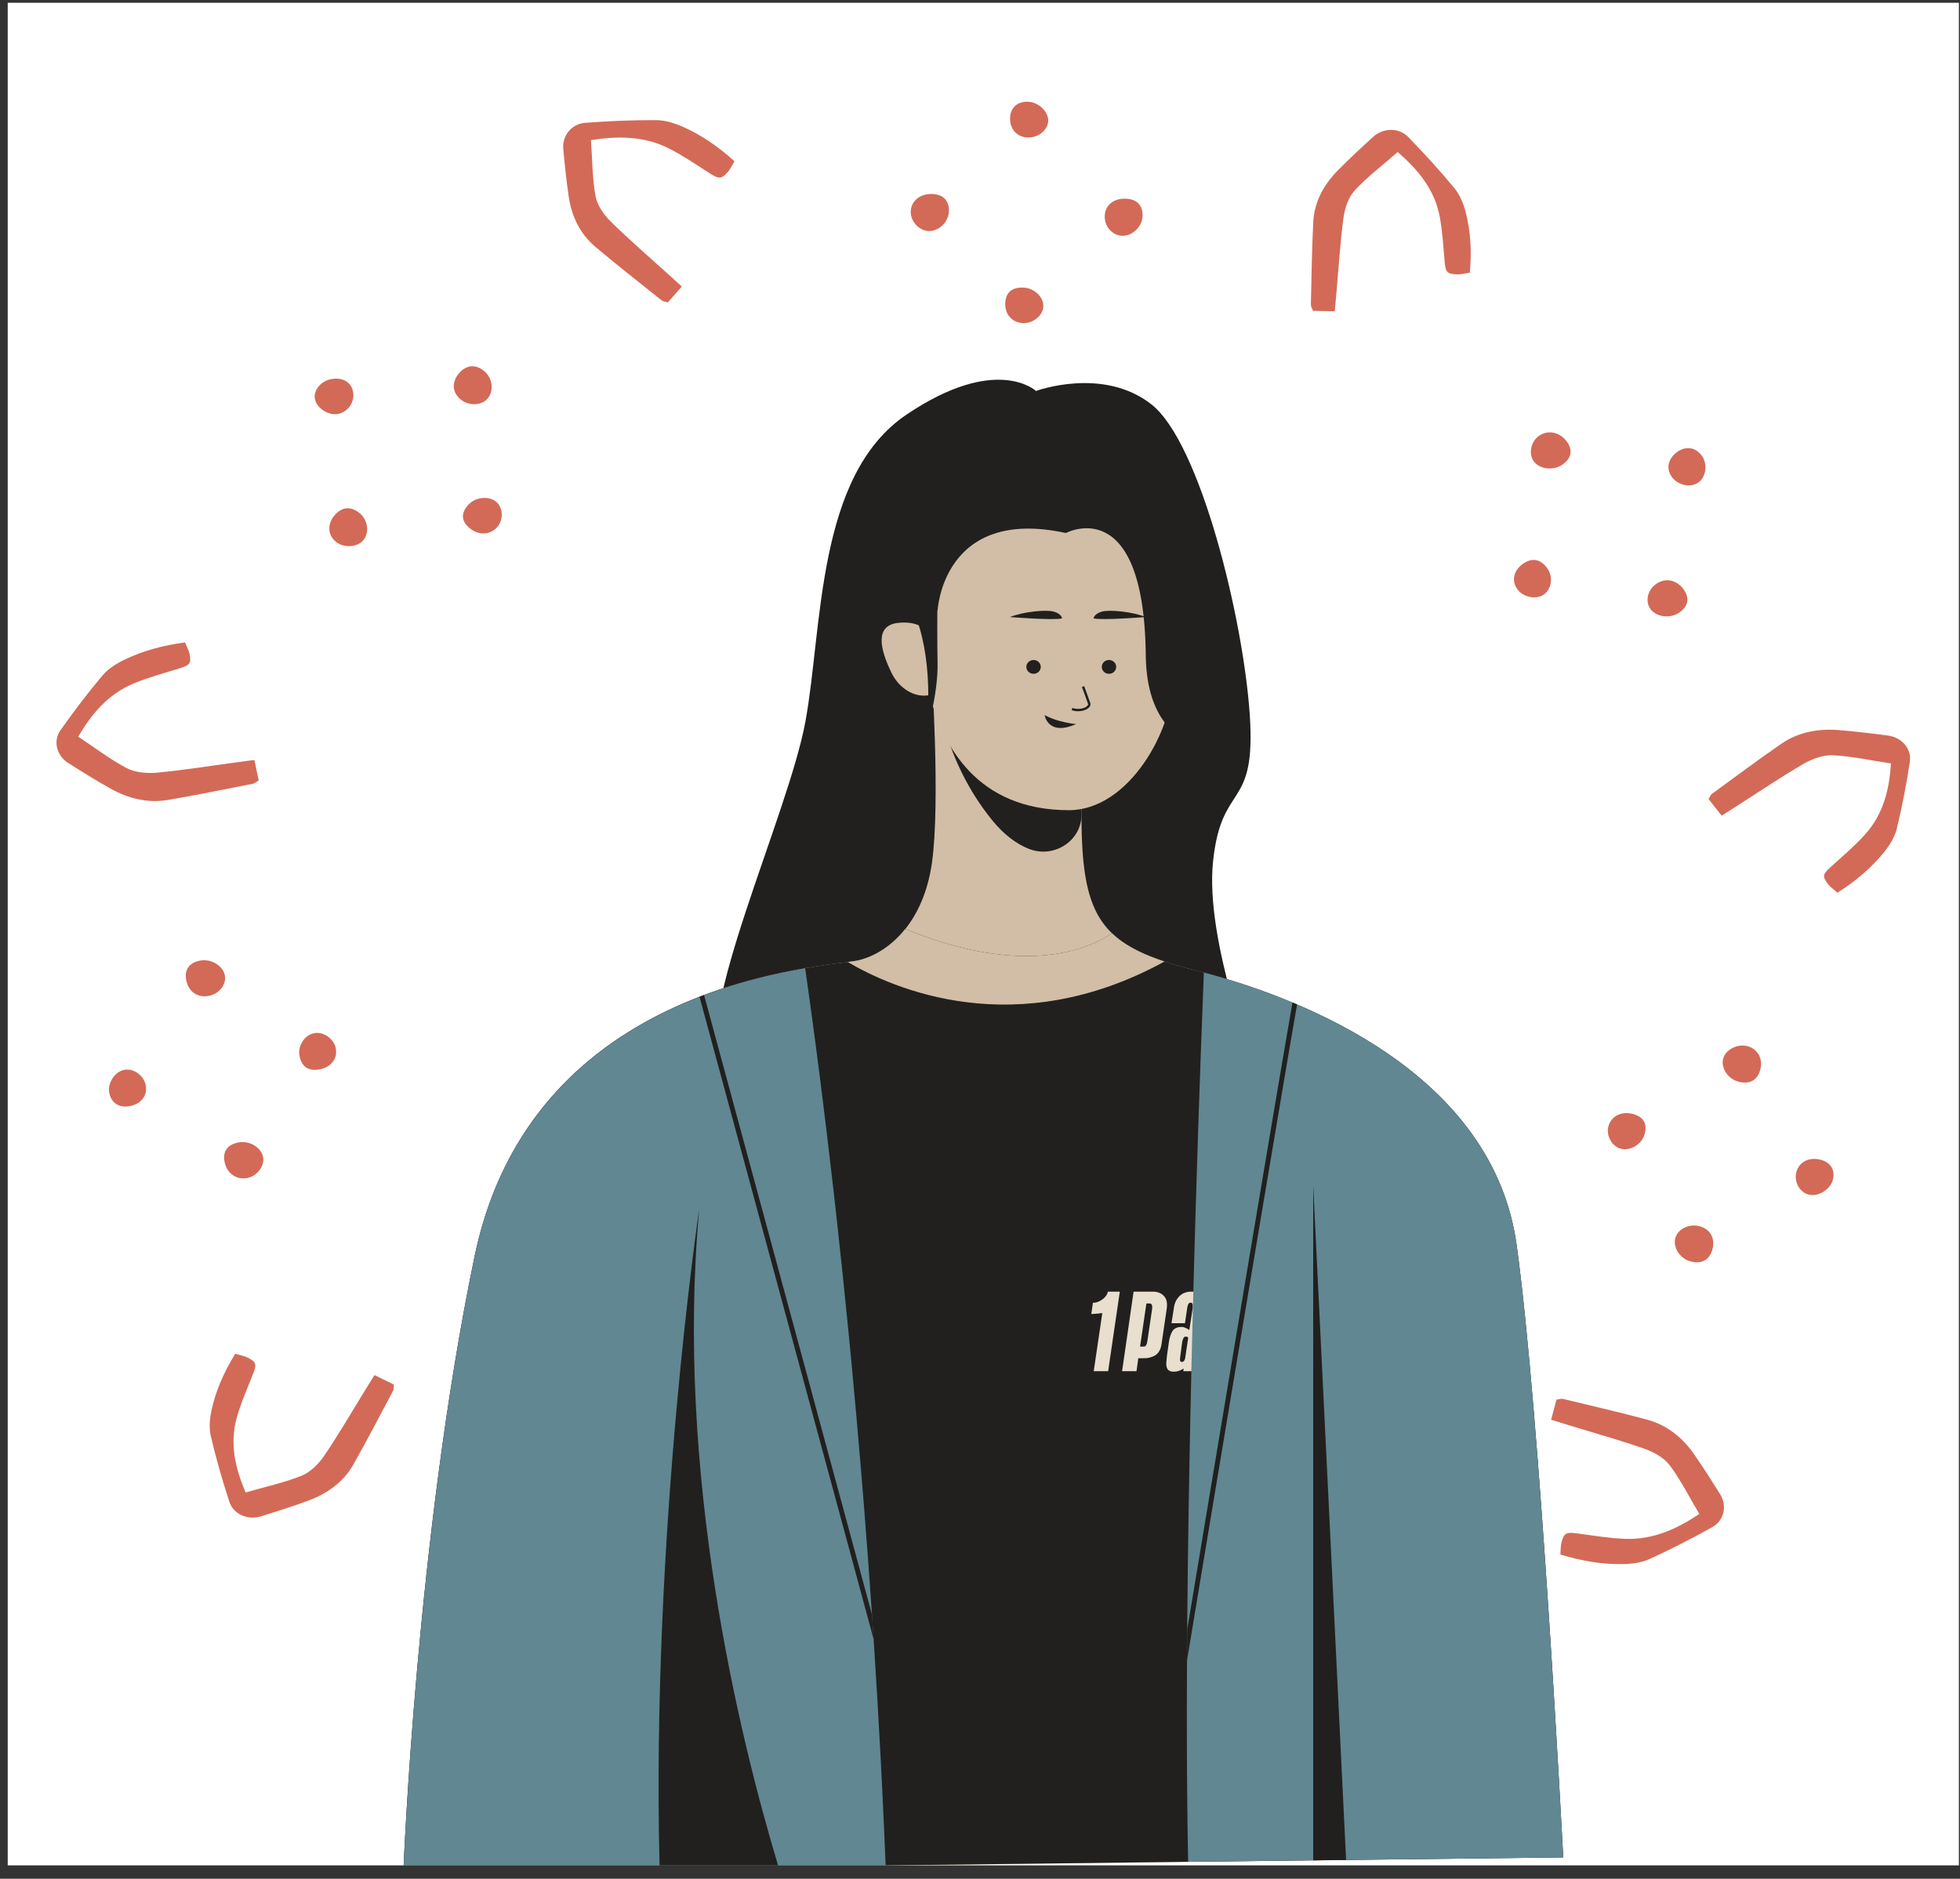
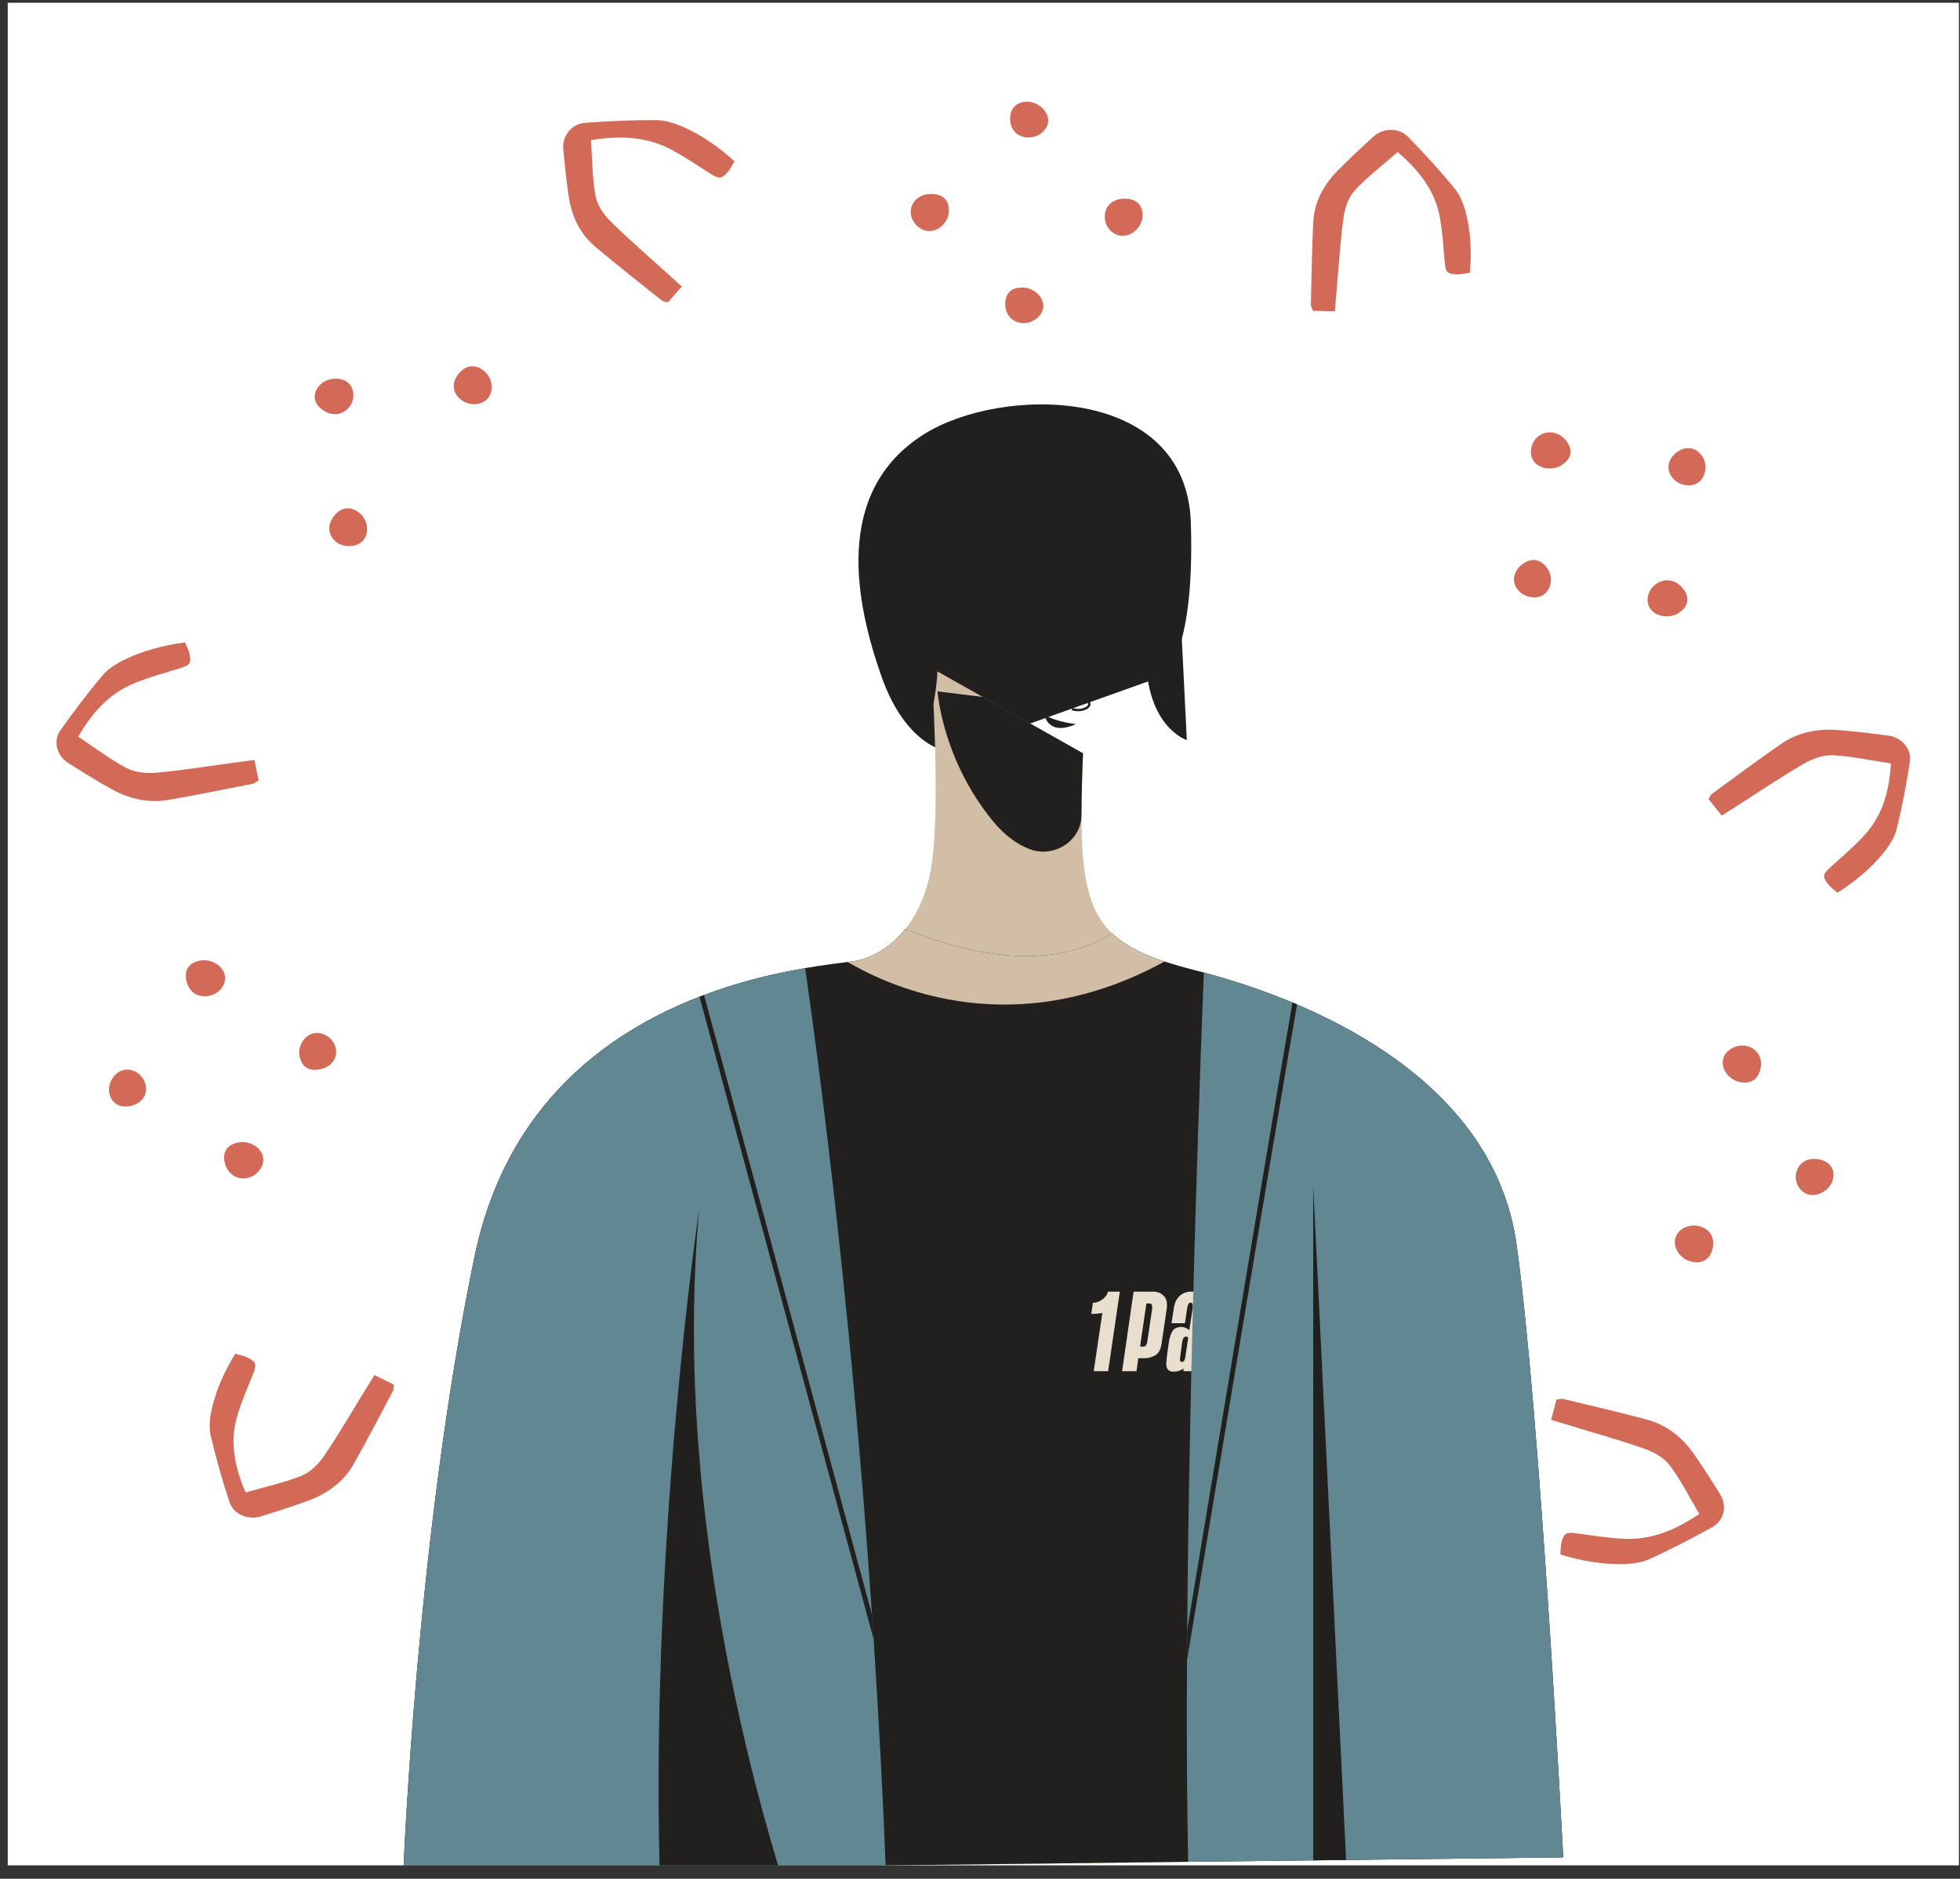
<svg xmlns="http://www.w3.org/2000/svg" width="121" height="116" viewBox="0 0 121 116" fill="none">
  <rect x="0" y="0" width="121" height="116" fill="#333333" stroke="none" />
  <g clip-path="url(#clip0_8129_22210)">
    <rect width="120.455" height="115" transform="translate(0.477 0.172)" fill="white" />
    <path d="M52.308 108.646C52.593 108.461 52.766 108.315 52.97 108.228C53.543 107.985 53.672 108.057 54.001 108.582C54.513 109.408 54.997 110.262 55.587 111.033C56.625 112.387 58.116 113.063 59.701 113.509C60.161 112.401 60.692 111.364 61.015 110.27C61.174 109.728 61.075 109.044 60.886 108.489C60.369 106.995 59.739 105.54 59.155 104.071C59.027 103.751 58.898 103.427 58.744 103.034L59.968 102.505C60.078 102.613 60.205 102.68 60.255 102.787C60.99 104.337 61.743 105.88 62.437 107.448C62.943 108.59 62.901 109.778 62.519 110.937C62.208 111.879 61.851 112.811 61.486 113.737C61.187 114.484 60.333 114.911 59.551 114.621C58.185 114.116 56.832 113.561 55.515 112.947C55.025 112.717 54.583 112.311 54.226 111.9C53.414 110.957 52.806 109.89 52.311 108.655L52.308 108.648V108.646Z" fill="#D36A57" />
    <path d="M84.4 99.239C85.099 98.958 85.403 98.303 85.118 97.699C84.866 97.164 84.13 96.86 83.599 97.07C83.011 97.303 82.724 98.075 82.998 98.68C83.274 99.291 83.773 99.492 84.402 99.239H84.4Z" fill="#D36A57" />
    <path d="M73.493 103.948C74.209 103.664 74.496 103.048 74.201 102.42C73.936 101.851 73.257 101.554 72.706 101.771C72.121 101.998 71.825 102.778 72.091 103.378V103.381C72.36 103.988 72.872 104.194 73.493 103.948Z" fill="#D36A57" />
    <path d="M80.681 104.828C80.092 105.075 79.772 105.752 80.007 106.265C80.24 106.786 81.044 107.065 81.638 106.834C82.256 106.593 82.485 106.067 82.226 105.484C81.936 104.836 81.308 104.568 80.682 104.828H80.681Z" fill="#D36A57" />
    <path d="M76.699 96.376C77.365 96.114 77.577 95.657 77.31 95.052C77.029 94.407 76.391 94.126 75.77 94.372C75.193 94.6 74.861 95.296 75.083 95.811C75.315 96.344 76.085 96.616 76.698 96.376H76.699Z" fill="#D36A57" />
    <path d="M14.521 83.582C14.85 83.68 15.077 83.719 15.276 83.817C15.831 84.094 15.852 84.236 15.63 84.81C15.274 85.708 14.879 86.603 14.618 87.525C14.16 89.146 14.538 90.685 15.161 92.149C16.353 91.803 17.531 91.553 18.624 91.114C19.165 90.895 19.662 90.393 19.998 89.906C20.896 88.587 21.69 87.209 22.527 85.856C22.709 85.56 22.892 85.261 23.118 84.901L24.314 85.489C24.295 85.638 24.319 85.776 24.263 85.881C23.454 87.397 22.665 88.924 21.817 90.421C21.2 91.511 20.205 92.221 19.021 92.658C18.057 93.013 17.074 93.325 16.091 93.629C15.295 93.871 14.415 93.497 14.162 92.731C13.723 91.393 13.332 90.034 13.013 88.664C12.895 88.153 12.951 87.57 13.063 87.047C13.326 85.851 13.819 84.731 14.519 83.59L14.522 83.583L14.521 83.582Z" fill="#D36A57" />
    <path d="M42.212 101.747C42.877 102.095 43.6 101.914 43.916 101.324C44.196 100.802 43.985 100.061 43.482 99.795C42.925 99.5 42.116 99.765 41.793 100.347C41.467 100.935 41.614 101.434 42.212 101.747Z" fill="#D36A57" />
    <path d="M31.566 96.516C32.244 96.876 32.927 96.706 33.255 96.094C33.555 95.54 33.373 94.847 32.853 94.569C32.304 94.274 31.481 94.537 31.158 95.111V95.114C30.827 95.693 30.979 96.205 31.566 96.516Z" fill="#D36A57" />
    <path d="M35.33 102.448C34.76 102.16 34.008 102.344 33.735 102.838C33.456 103.338 33.729 104.113 34.288 104.414C34.871 104.727 35.443 104.57 35.756 104.013C36.106 103.392 35.932 102.755 35.33 102.448Z" fill="#D36A57" />
    <path d="M39.746 94.196C40.375 94.531 40.88 94.404 41.209 93.828C41.56 93.215 41.392 92.561 40.804 92.251C40.259 91.961 39.483 92.147 39.202 92.635C38.911 93.141 39.169 93.886 39.747 94.196H39.746Z" fill="#D36A57" />
    <path d="M11.422 39.662C11.547 39.97 11.657 40.164 11.701 40.374C11.821 40.963 11.719 41.067 11.111 41.259C10.157 41.553 9.179 41.814 8.264 42.194C6.656 42.862 5.635 44.105 4.828 45.484C5.854 46.161 6.792 46.887 7.832 47.431C8.348 47.7 9.068 47.76 9.674 47.707C11.31 47.557 12.932 47.292 14.558 47.075C14.912 47.027 15.271 46.977 15.705 46.922L15.97 48.183C15.836 48.262 15.738 48.365 15.619 48.389C13.876 48.731 12.139 49.09 10.388 49.388C9.113 49.606 7.914 49.303 6.818 48.688C5.928 48.188 5.059 47.647 4.198 47.1C3.504 46.654 3.26 45.762 3.728 45.096C4.546 43.933 5.412 42.792 6.331 41.7C6.675 41.293 7.185 40.971 7.684 40.73C8.825 40.181 10.046 39.851 11.413 39.664H11.421L11.422 39.662Z" fill="#D36A57" />
    <path d="M13.86 71.721C13.989 72.436 14.589 72.865 15.267 72.733C15.869 72.618 16.341 71.998 16.244 71.454C16.138 70.853 15.417 70.413 14.74 70.534C14.056 70.657 13.741 71.077 13.858 71.721H13.86Z" fill="#D36A57" />
    <path d="M11.492 60.488C11.621 61.219 12.184 61.625 12.89 61.489C13.528 61.368 13.98 60.8 13.883 60.237C13.783 59.641 13.055 59.19 12.384 59.306H12.38C11.702 59.42 11.379 59.853 11.492 60.488Z" fill="#D36A57" />
    <path d="M8.996 67.004C8.875 66.399 8.258 65.95 7.683 66.054C7.1 66.156 6.638 66.844 6.74 67.45C6.849 68.081 7.334 68.412 7.984 68.3C8.709 68.173 9.121 67.646 8.996 67.004Z" fill="#D36A57" />
    <path d="M18.486 65.166C18.605 65.847 19.023 66.146 19.698 66.032C20.418 65.913 20.846 65.379 20.734 64.746C20.631 64.157 19.995 63.691 19.422 63.785C18.827 63.884 18.38 64.541 18.486 65.166Z" fill="#D36A57" />
    <path d="M45.346 9.958C45.173 10.243 45.083 10.446 44.938 10.611C44.533 11.068 44.384 11.056 43.849 10.721C43.014 10.19 42.19 9.62 41.31 9.172C39.763 8.384 38.112 8.395 36.482 8.65C36.57 9.84 36.561 10.996 36.766 12.114C36.867 12.667 37.268 13.243 37.689 13.664C38.832 14.796 40.058 15.845 41.25 16.927C41.511 17.162 41.774 17.401 42.09 17.691L41.226 18.676C41.079 18.625 40.933 18.617 40.84 18.541C39.476 17.45 38.098 16.373 36.763 15.247C35.791 14.428 35.29 13.341 35.109 12.139C34.964 11.161 34.863 10.172 34.772 9.186C34.703 8.389 35.279 7.649 36.115 7.585C37.574 7.473 39.045 7.411 40.51 7.417C41.055 7.42 41.637 7.602 42.145 7.824C43.304 8.336 44.335 9.045 45.339 9.952L45.345 9.958H45.346Z" fill="#D36A57" />
    <path d="M20.693 31.771C20.191 32.314 20.215 33.031 20.743 33.456C21.213 33.834 22.013 33.802 22.397 33.39C22.822 32.936 22.731 32.123 22.21 31.691C21.684 31.254 21.144 31.281 20.693 31.771Z" fill="#D36A57" />
    <path d="M28.387 22.994C27.871 23.547 27.891 24.222 28.441 24.665C28.937 25.069 29.684 25.052 30.082 24.629C30.505 24.182 30.42 23.355 29.907 22.926L29.905 22.923C29.39 22.487 28.835 22.514 28.387 22.994Z" fill="#D36A57" />
    <path d="M21.512 25.189C21.932 24.721 21.913 23.978 21.469 23.613C21.023 23.24 20.173 23.323 19.742 23.778C19.295 24.253 19.327 24.821 19.823 25.238C20.378 25.702 21.066 25.682 21.512 25.188V25.189Z" fill="#D36A57" />
-     <path d="M28.929 31.149C28.448 31.662 28.464 32.162 28.978 32.596C29.523 33.061 30.227 33.048 30.674 32.569C31.09 32.125 31.075 31.359 30.64 30.988C30.19 30.604 29.373 30.68 28.93 31.149H28.929Z" fill="#D36A57" />
    <path d="M90.745 16.838C90.404 16.886 90.181 16.946 89.958 16.94C89.332 16.921 89.248 16.803 89.189 16.192C89.102 15.236 89.053 14.265 88.871 13.325C88.549 11.675 87.511 10.446 86.287 9.385C85.369 10.193 84.421 10.906 83.635 11.757C83.246 12.179 83.026 12.838 82.944 13.416C82.732 14.977 82.641 16.549 82.5 18.116C82.47 18.458 82.441 18.803 82.401 19.221L81.058 19.189C81.008 19.047 80.924 18.933 80.927 18.816C80.967 17.114 80.987 15.411 81.074 13.71C81.136 12.471 81.711 11.418 82.58 10.533C83.288 9.814 84.032 9.122 84.78 8.441C85.387 7.892 86.35 7.862 86.924 8.449C87.926 9.471 88.894 10.534 89.801 11.635C90.138 12.046 90.353 12.595 90.488 13.114C90.793 14.301 90.856 15.514 90.742 16.832V16.84L90.745 16.838Z" fill="#D36A57" />
    <path d="M57.567 11.979C56.81 11.941 56.241 12.406 56.223 13.068C56.207 13.654 56.732 14.235 57.308 14.265C57.944 14.299 58.551 13.724 58.579 13.065C58.606 12.4 58.249 12.012 57.567 11.979Z" fill="#D36A57" />
    <path d="M69.53 12.268C68.756 12.227 68.218 12.662 68.2 13.351C68.18 13.974 68.658 14.522 69.252 14.557C69.881 14.596 70.503 14.016 70.534 13.364V13.361C70.569 12.702 70.201 12.305 69.53 12.268Z" fill="#D36A57" />
    <path d="M63.451 8.489C64.094 8.512 64.689 8.034 64.71 7.474C64.735 6.908 64.137 6.323 63.499 6.284C62.831 6.245 62.388 6.623 62.358 7.256C62.326 7.962 62.77 8.464 63.451 8.49V8.489Z" fill="#D36A57" />
    <path d="M63.211 17.758C62.492 17.718 62.095 18.041 62.06 18.696C62.021 19.395 62.469 19.912 63.139 19.949C63.761 19.983 64.377 19.494 64.409 18.938C64.441 18.36 63.871 17.797 63.211 17.758Z" fill="#D36A57" />
    <path d="M113.434 55.122C113.182 54.896 112.995 54.767 112.86 54.596C112.486 54.115 112.53 53.979 112.992 53.555C113.719 52.894 114.481 52.252 115.134 51.529C116.281 50.259 116.637 48.716 116.739 47.138C115.508 46.955 114.334 46.69 113.15 46.632C112.564 46.603 111.888 46.849 111.365 47.148C109.959 47.964 108.619 48.875 107.252 49.747C106.954 49.937 106.654 50.13 106.288 50.361L105.477 49.334C105.562 49.209 105.602 49.073 105.701 49.004C107.115 47.973 108.518 46.926 109.96 45.929C111.01 45.203 112.229 44.978 113.493 45.076C114.521 45.157 115.55 45.283 116.574 45.419C117.401 45.531 118.025 46.234 117.905 47.029C117.694 48.417 117.43 49.804 117.097 51.17C116.973 51.679 116.657 52.182 116.319 52.607C115.539 53.576 114.588 54.38 113.442 55.116L113.434 55.121V55.122Z" fill="#D36A57" />
    <path d="M96.716 27.25C96.275 26.66 95.54 26.523 94.989 26.923C94.5 27.277 94.354 28.033 94.688 28.482C95.056 28.98 95.904 29.076 96.46 28.685C97.021 28.291 97.114 27.781 96.716 27.25Z" fill="#D36A57" />
    <path d="M103.937 36.388C103.488 35.782 102.797 35.651 102.224 36.067C101.704 36.441 101.553 37.14 101.895 37.608C102.256 38.102 103.116 38.207 103.667 37.824L103.67 37.822C104.228 37.437 104.324 36.913 103.935 36.389L103.937 36.388Z" fill="#D36A57" />
    <path d="M103.233 29.479C103.616 29.975 104.377 30.123 104.848 29.79C105.326 29.455 105.432 28.643 105.064 28.14C104.681 27.617 104.095 27.521 103.559 27.892C102.963 28.308 102.83 28.953 103.233 29.479Z" fill="#D36A57" />
    <path d="M95.516 35.079C95.101 34.515 94.59 34.419 94.032 34.803C93.438 35.209 93.293 35.868 93.682 36.392C94.042 36.88 94.825 37.036 95.3 36.713C95.791 36.377 95.897 35.599 95.516 35.08V35.079Z" fill="#D36A57" />
    <path d="M96.328 95.98C96.356 95.65 96.344 95.43 96.4 95.223C96.559 94.642 96.699 94.591 97.332 94.672C98.324 94.804 99.324 94.975 100.32 95.012C102.072 95.08 103.554 94.383 104.907 93.476C104.288 92.44 103.773 91.397 103.082 90.473C102.74 90.016 102.118 89.664 101.547 89.46C100.005 88.915 98.425 88.481 96.861 87.999C96.52 87.895 96.174 87.791 95.758 87.66L96.09 86.413C96.246 86.398 96.382 86.344 96.499 86.374C98.223 86.791 99.952 87.189 101.664 87.648C102.912 87.981 103.855 88.753 104.563 89.761C105.139 90.582 105.677 91.431 106.204 92.281C106.627 92.97 106.443 93.876 105.72 94.282C104.456 94.989 103.159 95.656 101.835 96.26C101.342 96.483 100.736 96.561 100.178 96.572C98.902 96.593 97.652 96.382 96.335 95.982L96.327 95.98H96.328Z" fill="#D36A57" />
    <path d="M108.658 66.084C108.865 65.386 108.519 64.749 107.848 64.587C107.254 64.441 106.547 64.803 106.388 65.332C106.211 65.919 106.662 66.614 107.327 66.787C107.998 66.961 108.473 66.713 108.658 66.085V66.084Z" fill="#D36A57" />
    <path d="M105.701 77.189C105.915 76.475 105.592 75.876 104.895 75.706C104.266 75.549 103.599 75.873 103.432 76.42C103.253 76.999 103.703 77.709 104.361 77.882H104.365C105.027 78.062 105.514 77.806 105.701 77.188V77.189Z" fill="#D36A57" />
    <path d="M110.902 72.354C110.735 72.95 111.089 73.612 111.655 73.756C112.225 73.906 112.955 73.478 113.137 72.889C113.324 72.275 113.039 71.776 112.401 71.608C111.691 71.421 111.081 71.725 110.903 72.354H110.902Z" fill="#D36A57" />
-     <path d="M101.519 70.067C101.719 69.405 101.479 68.962 100.819 68.783C100.117 68.592 99.489 68.894 99.303 69.512C99.129 70.085 99.49 70.769 100.05 70.923C100.63 71.081 101.332 70.674 101.519 70.066V70.067Z" fill="#D36A57" />
-     <path d="M63.956 24.139C63.956 24.139 61.52 21.843 55.954 25.605C50.388 29.367 50.787 38.745 49.723 44.546C48.658 50.347 42.678 62.974 44.608 65.652C46.539 68.33 47.725 67.373 47.725 67.373L77.554 66.098C77.554 66.098 74.358 58.127 74.891 53.153C75.423 48.18 77.554 50.125 77.155 44.146C76.755 38.168 74.092 27.348 71.096 24.978C68.099 22.608 63.956 24.139 63.956 24.139Z" fill="#21201E" />
    <path d="M58.645 46.439C58.645 46.439 55.995 46.24 54.423 41.78C52.852 37.32 51.365 30.379 57.045 26.808C61.817 23.807 73.251 23.738 73.517 32.283C73.784 40.827 71.695 41.78 71.695 41.78L58.645 46.439Z" fill="#21201E" />
    <path d="M24.904 115.532L96.504 114.684C96.504 114.684 95.089 87.39 93.626 76.862C92.162 66.335 80.604 61.645 73.847 59.931C71.381 59.304 69.731 58.666 68.649 57.624C67.478 56.501 66.972 54.908 66.819 52.361C66.725 50.806 66.762 48.895 66.861 46.518L60.691 43.044L57.505 41.25C57.505 41.25 58.066 49.508 57.532 53.277C57.282 55.048 56.66 56.393 55.885 57.364C55.011 58.458 53.943 59.077 52.991 59.298C51.197 59.715 32.888 60.295 29.296 77.581C25.704 94.867 24.904 115.532 24.904 115.532Z" fill="#D2BEA6" />
    <path d="M96.505 114.679L83.102 114.838L81.071 114.861L73.348 114.953L54.675 115.174L48.057 115.253L40.721 115.34L24.904 115.527C24.904 115.527 25.705 94.863 29.297 77.577C31.802 65.516 41.474 61.588 47.701 60.173C48.422 60.01 49.095 59.88 49.707 59.776C50.826 59.582 51.735 59.474 52.334 59.396C52.636 59.356 52.858 59.324 52.991 59.293C53.015 59.289 53.038 59.283 53.062 59.275C53.995 59.042 55.033 58.426 55.885 57.359C63.388 60.43 67.378 58.493 68.649 57.62C69.337 58.281 70.252 58.779 71.46 59.216C71.601 59.267 71.745 59.316 71.894 59.366C72.48 59.559 73.129 59.743 73.848 59.926C74.002 59.965 74.159 60.005 74.318 60.048C74.526 60.103 74.737 60.161 74.951 60.221C81.793 62.15 92.24 66.884 93.627 76.858C95.09 87.385 96.505 114.679 96.505 114.679Z" fill="#21201E" />
    <path d="M67.521 84.66L68.051 81.07C67.961 81.08 67.841 81.1 67.711 81.11C67.581 81.12 67.461 81.13 67.371 81.13L67.471 80.44C67.571 80.44 67.671 80.42 67.761 80.39C67.861 80.35 67.961 80.3 68.041 80.24C68.131 80.18 68.201 80.11 68.271 80.02C68.331 79.94 68.381 79.85 68.391 79.75H69.131L68.411 84.66H67.521Z" fill="#E8DFCE" />
    <path d="M74.312 80.01C74.172 79.84 73.962 79.75 73.692 79.75H73.512C73.262 79.75 73.012 79.84 72.832 80.01C72.642 80.19 72.512 80.43 72.472 80.74L72.322 81.7H73.152L73.292 80.76C73.322 80.54 73.392 80.43 73.492 80.43H73.512C73.622 80.43 73.652 80.54 73.632 80.76L73.422 82.12C73.352 82.07 73.272 82.02 73.192 81.99C73.112 81.95 73.032 81.93 72.952 81.93H72.932C72.672 81.93 72.482 82.02 72.372 82.2C72.272 82.37 72.192 82.61 72.152 82.92L72.042 83.7C72.022 83.86 72.012 83.99 72.002 84.12C71.992 84.22 72.002 84.33 72.032 84.43C72.052 84.51 72.102 84.58 72.172 84.62C72.262 84.68 72.372 84.7 72.472 84.69H72.502C72.602 84.69 72.692 84.67 72.782 84.64C72.882 84.6 72.982 84.55 73.072 84.5L73.052 84.66H73.892L73.932 84.4L74.452 80.75C74.502 80.43 74.462 80.19 74.312 80.01ZM73.162 83.88C73.122 84.02 73.062 84.09 72.972 84.09H72.952C72.852 84.09 72.822 83.98 72.862 83.77L72.982 82.86C73.022 82.64 73.092 82.53 73.182 82.53H73.252C73.252 82.53 73.302 82.54 73.312 82.55C73.332 82.57 73.352 82.59 73.352 82.61L73.162 83.88Z" fill="#E8DFCE" />
    <path d="M75.912 81.699L76.052 80.749C76.062 80.669 76.062 80.589 76.052 80.519C76.032 80.459 76.002 80.429 75.942 80.429H75.922C75.922 80.429 75.862 80.439 75.842 80.459C75.822 80.479 75.802 80.499 75.792 80.519C75.752 80.589 75.732 80.669 75.722 80.749L75.652 81.169C75.622 81.349 75.652 81.539 75.762 81.689C75.872 81.829 75.982 81.969 76.102 82.099C76.232 82.239 76.342 82.389 76.432 82.549C76.532 82.709 76.562 82.919 76.532 83.179L76.452 83.679C76.422 83.949 76.302 84.209 76.092 84.399C75.902 84.569 75.662 84.669 75.402 84.669H75.232C74.962 84.669 74.762 84.579 74.622 84.399C74.482 84.219 74.432 83.979 74.482 83.679L74.612 82.709H75.362L75.222 83.659C75.202 83.879 75.252 83.989 75.362 83.989H75.402C75.522 83.989 75.602 83.879 75.632 83.659L75.692 83.239C75.712 83.119 75.702 82.989 75.662 82.869C75.622 82.759 75.562 82.659 75.492 82.569C75.412 82.479 75.332 82.379 75.252 82.299C75.162 82.209 75.082 82.109 75.012 82.009C74.942 81.899 74.882 81.779 74.842 81.659C74.802 81.509 74.792 81.359 74.822 81.209L74.892 80.709C74.922 80.439 75.052 80.189 75.252 79.989C75.342 79.899 75.452 79.829 75.572 79.789C75.692 79.739 75.822 79.719 75.952 79.719H76.042C76.312 79.719 76.512 79.809 76.662 79.989C76.802 80.169 76.852 80.409 76.802 80.709L76.662 81.679H75.912V81.699Z" fill="#E8DFCE" />
    <path d="M78.252 81.699L78.392 80.749C78.402 80.669 78.402 80.589 78.392 80.519C78.372 80.459 78.342 80.429 78.282 80.429H78.262C78.262 80.429 78.202 80.439 78.182 80.459C78.162 80.479 78.142 80.499 78.132 80.519C78.092 80.589 78.072 80.669 78.062 80.749L77.992 81.169C77.962 81.349 77.992 81.539 78.102 81.689C78.212 81.829 78.322 81.969 78.442 82.099C78.572 82.239 78.682 82.389 78.772 82.549C78.872 82.709 78.902 82.919 78.872 83.179L78.792 83.679C78.762 83.949 78.642 84.209 78.432 84.399C78.242 84.569 78.002 84.669 77.742 84.669H77.572C77.302 84.669 77.102 84.579 76.962 84.399C76.822 84.219 76.772 83.979 76.822 83.679L76.952 82.709H77.702L77.562 83.659C77.542 83.879 77.592 83.989 77.702 83.989H77.742C77.862 83.989 77.942 83.879 77.972 83.659L78.032 83.239C78.052 83.119 78.042 82.989 78.002 82.869C77.962 82.759 77.902 82.659 77.832 82.569C77.752 82.479 77.672 82.389 77.592 82.299C77.502 82.209 77.422 82.109 77.352 82.009C77.282 81.899 77.222 81.779 77.182 81.659C77.142 81.509 77.132 81.359 77.162 81.209L77.232 80.709C77.262 80.439 77.392 80.189 77.592 79.989C77.682 79.899 77.792 79.829 77.912 79.789C78.032 79.739 78.162 79.719 78.292 79.719H78.382C78.652 79.719 78.852 79.809 79.002 79.989C79.152 80.169 79.192 80.409 79.152 80.709L79.012 81.679H78.262L78.252 81.699Z" fill="#E8DFCE" />
    <path d="M71.852 80.02C71.692 79.84 71.462 79.75 71.182 79.75H69.982L69.272 84.66H70.162L70.272 83.86H70.602C70.852 83.87 71.102 83.81 71.322 83.68C71.522 83.55 71.652 83.33 71.702 83.02L72.032 80.77C72.072 80.44 72.022 80.19 71.852 80.02ZM71.112 80.91L70.842 82.74C70.812 83 70.742 83.14 70.622 83.14H70.382L70.772 80.48H70.982C71.112 80.48 71.162 80.62 71.112 80.91Z" fill="#E8DFCE" />
    <path d="M96.505 114.678L83.102 114.836L81.071 114.86L73.349 114.952C73.32 113.475 73.299 111.941 73.286 110.363C73.281 109.714 73.277 109.058 73.274 108.395C73.266 106.48 73.268 104.513 73.279 102.516V102.514C73.279 102.227 73.282 101.939 73.284 101.65C73.286 101.307 73.288 100.962 73.291 100.618C73.293 100.306 73.296 99.994 73.299 99.681C73.319 97.444 73.348 95.185 73.384 92.935C73.395 92.278 73.406 91.622 73.418 90.968C73.459 88.688 73.507 86.427 73.558 84.221C73.573 83.559 73.59 82.903 73.606 82.251C73.664 79.913 73.726 77.65 73.789 75.504C73.809 74.835 73.829 74.178 73.849 73.534C73.924 71.077 73.999 68.805 74.07 66.785C74.094 66.099 74.117 65.442 74.139 64.816C74.209 62.895 74.271 61.279 74.319 60.047C74.526 60.101 74.737 60.16 74.952 60.22C76.438 60.639 78.094 61.19 79.79 61.899C79.883 61.938 79.978 61.977 80.072 62.018C81.673 62.702 83.304 63.526 84.856 64.512C85.749 65.079 86.616 65.7 87.436 66.379C89.563 68.138 91.376 70.285 92.511 72.889C92.782 73.508 93.015 74.153 93.203 74.825C93.386 75.476 93.529 76.153 93.627 76.856C93.81 78.175 93.993 79.758 94.171 81.517C94.236 82.15 94.3 82.804 94.363 83.477C94.561 85.573 94.753 87.85 94.934 90.188C94.985 90.839 95.035 91.494 95.085 92.152C95.253 94.401 95.412 96.673 95.559 98.867C95.603 99.529 95.647 100.186 95.688 100.831C95.846 103.267 95.986 105.559 96.105 107.55C96.146 108.243 96.184 108.9 96.219 109.514C96.401 112.662 96.505 114.678 96.505 114.678Z" fill="#618792" />
    <path d="M54.675 115.18L48.057 115.258L40.721 115.345L24.904 115.533C24.904 115.533 24.996 113.161 25.257 109.351C25.3 108.733 25.346 108.077 25.398 107.387C25.547 105.401 25.735 103.134 25.973 100.681C26.033 100.04 26.098 99.385 26.167 98.721C26.387 96.583 26.642 94.332 26.936 92.025C27.019 91.376 27.105 90.724 27.195 90.068C27.494 87.86 27.832 85.617 28.21 83.385C28.32 82.733 28.433 82.081 28.551 81.433C28.785 80.138 29.034 78.851 29.297 77.583C29.503 76.592 29.757 75.656 30.054 74.772C30.279 74.099 30.53 73.455 30.802 72.841C31.992 70.16 33.6 68.023 35.411 66.32C36.148 65.626 36.918 65.005 37.708 64.446C39.49 63.184 41.372 62.247 43.184 61.546C43.278 61.509 43.371 61.473 43.464 61.439C44.962 60.877 46.406 60.473 47.701 60.179C48.422 60.016 49.095 59.886 49.707 59.781C49.902 61.139 50.137 62.831 50.398 64.826C50.48 65.454 50.564 66.111 50.652 66.798C50.907 68.813 51.181 71.075 51.463 73.558C51.536 74.201 51.61 74.859 51.684 75.53C51.917 77.645 52.152 79.901 52.386 82.286C52.45 82.933 52.513 83.591 52.577 84.258C52.781 86.416 52.982 88.671 53.176 91.011C53.23 91.661 53.284 92.318 53.336 92.981C53.51 95.155 53.676 97.398 53.833 99.702C53.834 99.712 53.834 99.722 53.835 99.733C53.868 100.224 53.902 100.721 53.934 101.219C53.945 101.38 53.955 101.54 53.965 101.702C54.108 103.901 54.241 106.153 54.361 108.452C54.396 109.104 54.429 109.76 54.461 110.42C54.539 111.987 54.61 113.574 54.675 115.18Z" fill="#618792" />
    <path d="M57.881 42.688C57.881 42.688 58.147 46.834 61.273 50.668C62.011 51.572 62.771 52.111 63.502 52.405C65.056 53.029 66.766 51.922 66.765 50.308C66.765 49.194 66.802 47.936 66.861 46.509L60.691 43.035L57.881 42.688Z" fill="#21201E" />
-     <path d="M55.037 41.542C55.522 42.537 56.496 43.105 57.395 42.915C58.198 46.016 60.29 50.023 65.99 50.023C69.695 50.023 72.461 45.053 72.427 41.794C72.399 39.112 72.427 38.689 72.427 38.689L72.452 30.328H57.134C57.05 31.923 56.978 36.98 57 38.753C56.699 38.56 56.191 38.366 55.418 38.461C54.016 38.634 54.304 40.035 55.037 41.542Z" fill="#D2BEA6" />
    <path d="M63.807 41.603C64.053 41.603 64.252 41.412 64.252 41.177C64.252 40.941 64.053 40.75 63.807 40.75C63.561 40.75 63.361 40.941 63.361 41.177C63.361 41.412 63.561 41.603 63.807 41.603Z" fill="#21201E" />
    <path d="M68.463 41.603C68.709 41.603 68.908 41.412 68.908 41.177C68.908 40.941 68.709 40.75 68.463 40.75C68.217 40.75 68.018 40.941 68.018 41.177C68.018 41.412 68.217 41.603 68.463 41.603Z" fill="#21201E" />
    <path d="M66.431 44.708C66.431 44.708 65.278 44.599 64.489 44.148C64.489 44.148 64.682 45.479 66.431 44.708Z" fill="#21201E" />
    <path d="M66.555 43.913C66.826 43.913 67.074 43.826 67.21 43.703C67.308 43.614 67.344 43.509 67.311 43.41C67.224 43.149 66.934 42.375 66.932 42.367L66.791 42.416C66.794 42.424 67.083 43.195 67.169 43.454C67.188 43.511 67.146 43.565 67.108 43.599C66.943 43.749 66.552 43.834 66.205 43.711L66.153 43.846C66.286 43.894 66.424 43.914 66.557 43.914L66.555 43.913Z" fill="#21201E" />
-     <path d="M62.346 38.098C62.346 38.098 65.005 38.313 65.567 38.182C65.567 38.182 65.543 37.903 65.056 37.763C64.568 37.623 63.145 37.775 62.346 38.098Z" fill="#21201E" />
    <path d="M70.733 38.097C70.733 38.097 68.073 38.312 67.512 38.181C67.512 38.181 67.536 37.901 68.025 37.763C68.513 37.624 69.934 37.775 70.733 38.097Z" fill="#21201E" />
    <path d="M55.952 32.914C56.004 35.573 56.643 38.342 56.643 38.342L56.784 38.814C57.656 41.83 57.181 45.204 57.157 45.374C57.201 45.232 57.919 42.865 57.88 40.933C57.855 39.673 57.862 37.87 57.87 36.714C57.926 36.253 57.991 35.806 58.068 35.4C58.309 34.126 58.82 33.372 59.458 32.914H55.952Z" fill="#21201E" />
    <path d="M45.507 75.602C45.507 75.602 45.506 75.606 45.505 75.615L45.507 75.602Z" fill="#6B4E46" />
    <path d="M83.101 114.839L81.07 73.203V114.863L83.101 114.839Z" fill="#21201E" />
    <path d="M40.72 115.339L48.057 115.252C45.638 107.222 41.659 90.941 43.17 74.617C43.17 74.617 40.195 94.58 40.72 115.339Z" fill="#21201E" />
    <path d="M71.893 59.366C62.686 64.413 55.087 61.019 52.333 59.396C52.635 59.356 52.857 59.324 52.99 59.293C53.014 59.289 53.037 59.283 53.061 59.275C53.994 59.042 55.032 58.426 55.883 57.359C63.387 60.43 67.377 58.493 68.648 57.62C69.335 58.281 70.251 58.779 71.459 59.216C71.6 59.267 71.744 59.316 71.893 59.366Z" fill="#D2BEA6" />
    <path d="M53.935 101.218L51.696 92.953L51.16 90.976L49.323 84.197L48.786 82.215L46.947 75.428L46.41 73.445L44.568 66.651L44.031 64.667L43.185 61.545C43.279 61.507 43.373 61.472 43.465 61.438L44.343 64.676L44.881 66.66L46.721 73.453L47.259 75.436L49.098 82.222L49.635 84.203L51.471 90.982L52.008 92.958L53.834 99.701C53.868 100.203 53.902 100.709 53.935 101.218Z" fill="#21201E" />
    <path d="M80.074 62.018C79.946 62.753 79.791 63.651 79.614 64.684C79.51 65.297 79.397 65.959 79.278 66.662C78.942 68.638 78.554 70.941 78.135 73.437C78.025 74.083 77.914 74.743 77.802 75.414C77.437 77.587 77.055 79.871 76.668 82.186C76.558 82.843 76.447 83.503 76.337 84.163C75.958 86.437 75.577 88.718 75.208 90.932C75.097 91.597 74.987 92.256 74.878 92.906C74.287 96.459 73.736 99.77 73.28 102.513C73.283 101.884 73.287 101.252 73.292 100.618C73.678 98.297 74.113 95.677 74.574 92.912C74.683 92.262 74.792 91.604 74.902 90.939C75.272 88.725 75.652 86.443 76.032 84.17C76.143 83.51 76.252 82.85 76.363 82.193C76.75 79.879 77.131 77.595 77.497 75.421C77.609 74.751 77.72 74.091 77.829 73.444C78.248 70.952 78.636 68.649 78.972 66.67C79.092 65.968 79.205 65.306 79.31 64.692C79.495 63.604 79.658 62.661 79.791 61.898C79.885 61.938 79.98 61.977 80.074 62.018Z" fill="#21201E" />
    <path d="M73.268 45.695C73.268 45.695 70.781 44.93 70.734 40.466C70.627 30.328 65.803 32.91 65.803 32.91C58.18 31.252 57.881 37.715 57.881 37.715L55.952 35.419L56.911 29.18H72.451L73.268 45.695Z" fill="#21201E" />
  </g>
  <defs>
    <clipPath id="clip0_8129_22210">
      <rect width="120.455" height="115" fill="white" transform="translate(0.477 0.172)" />
    </clipPath>
  </defs>
</svg>